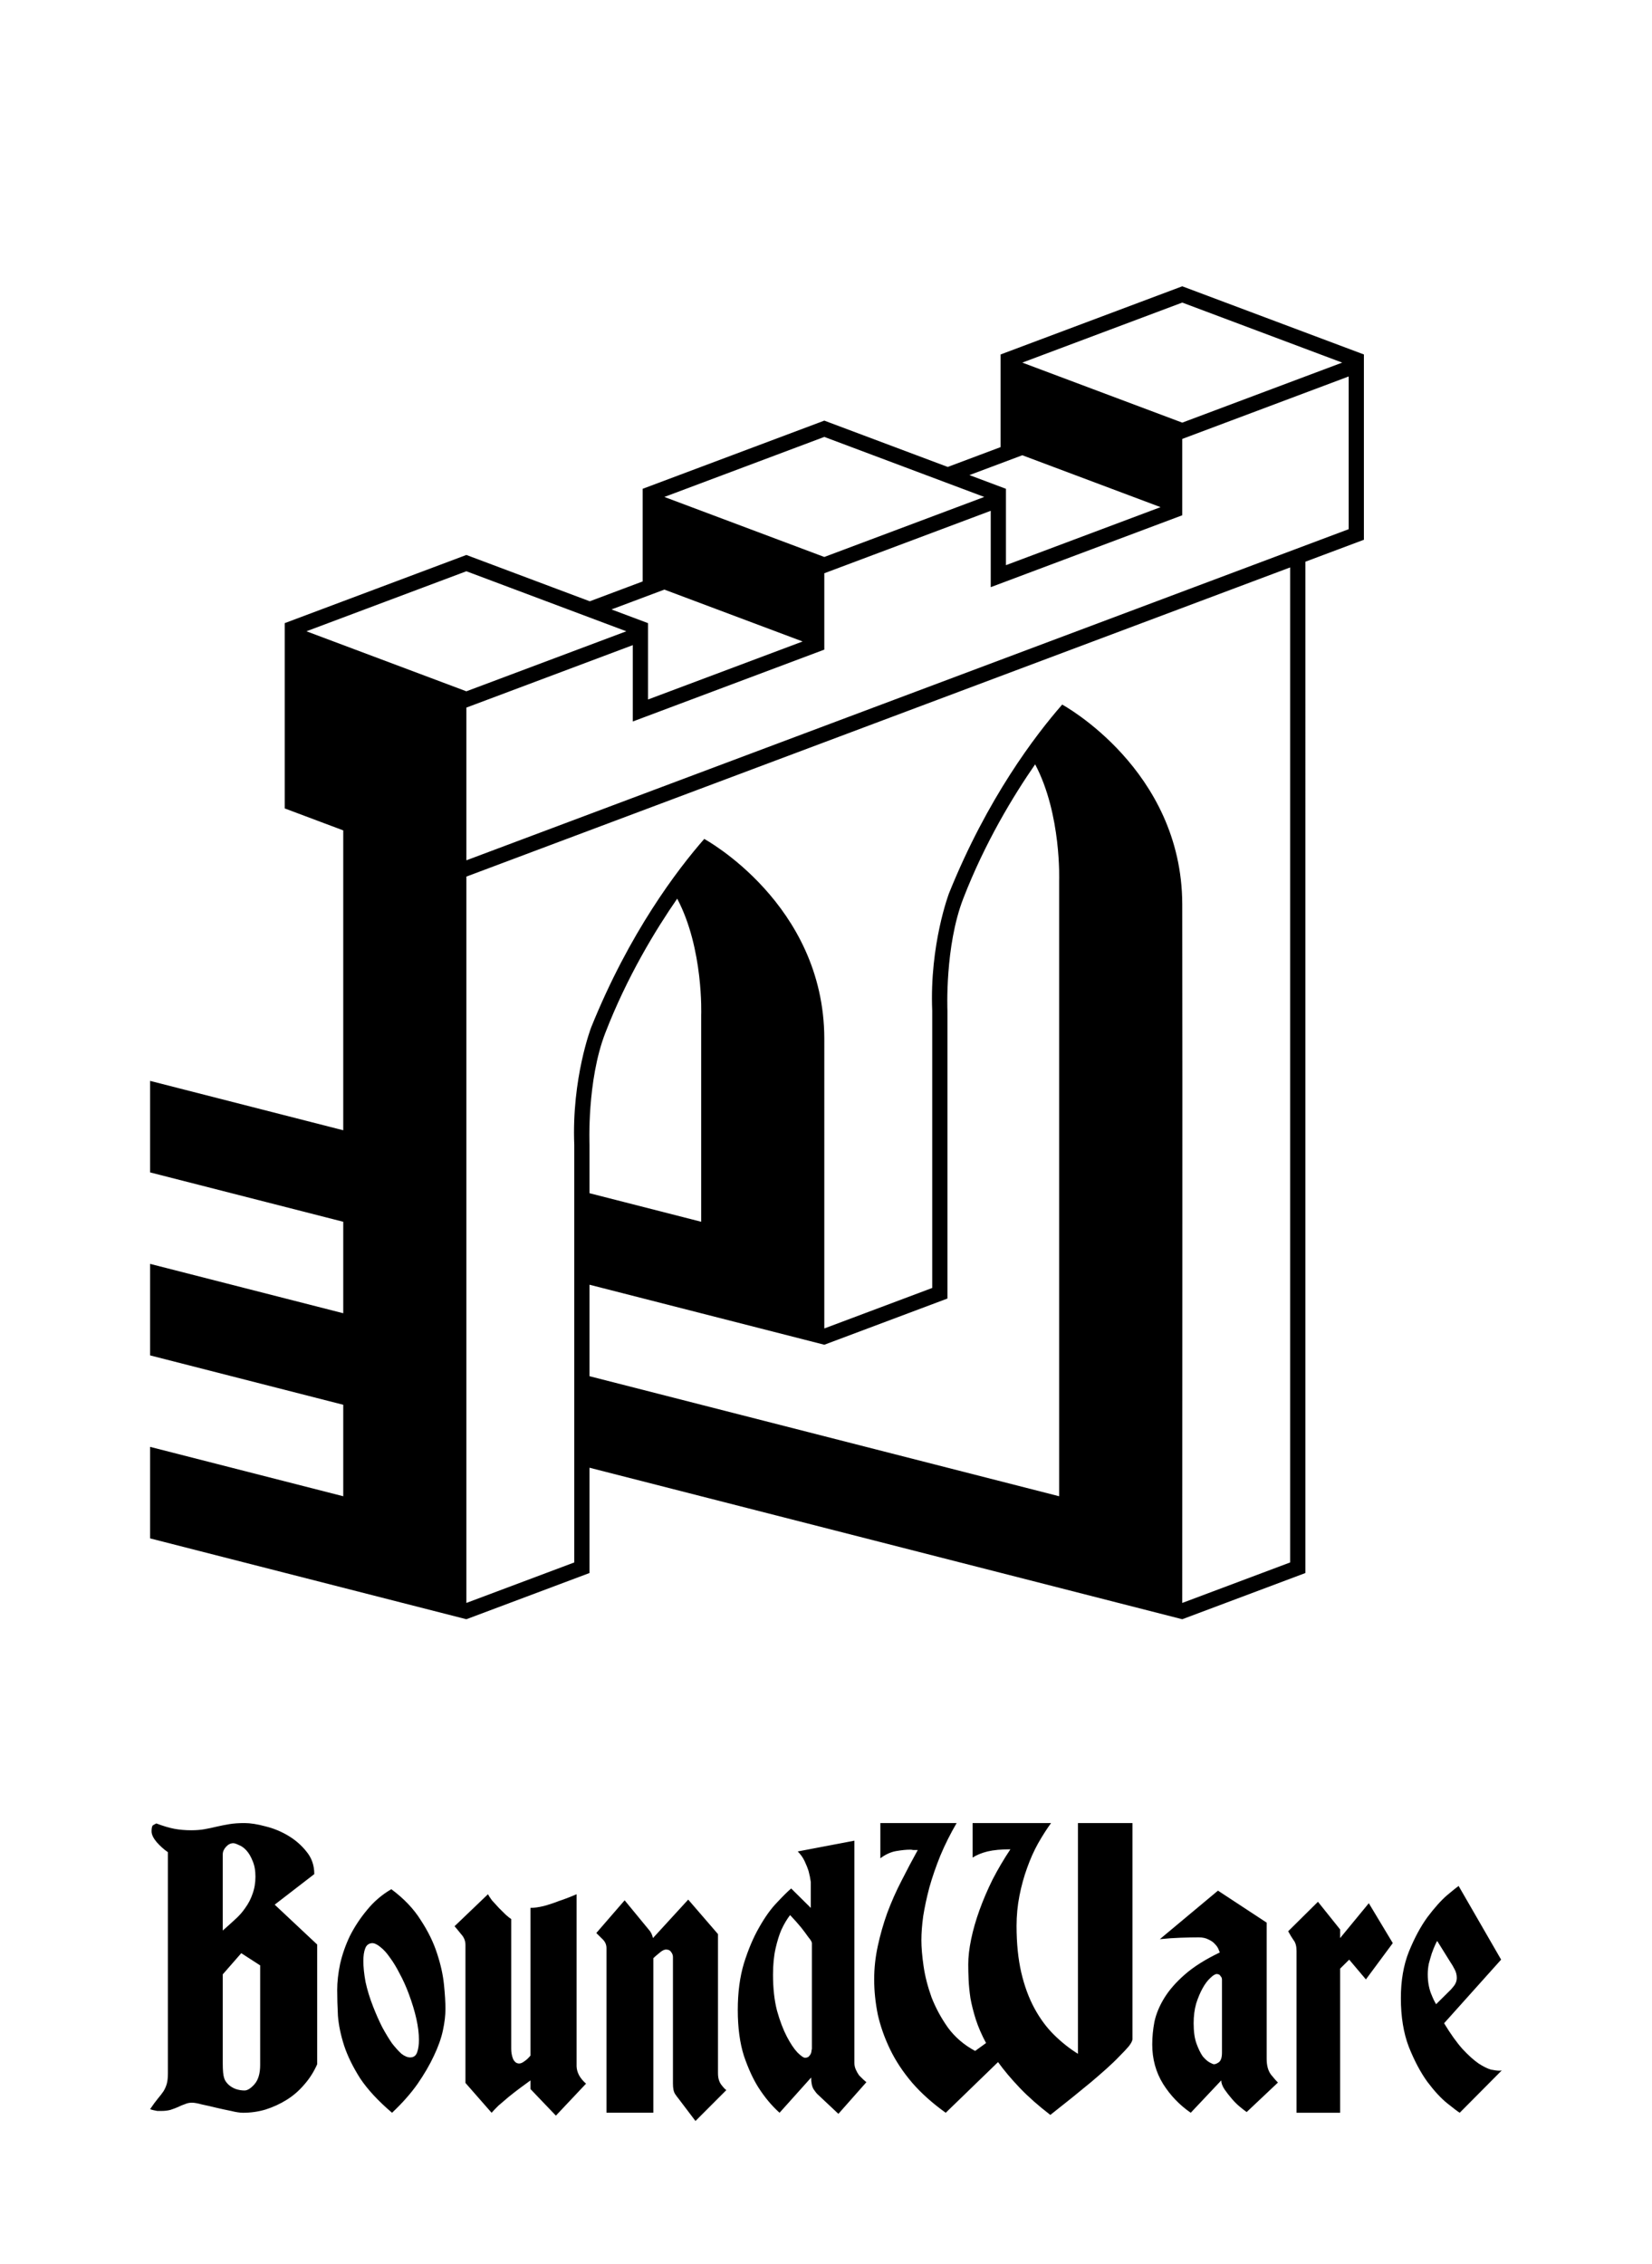
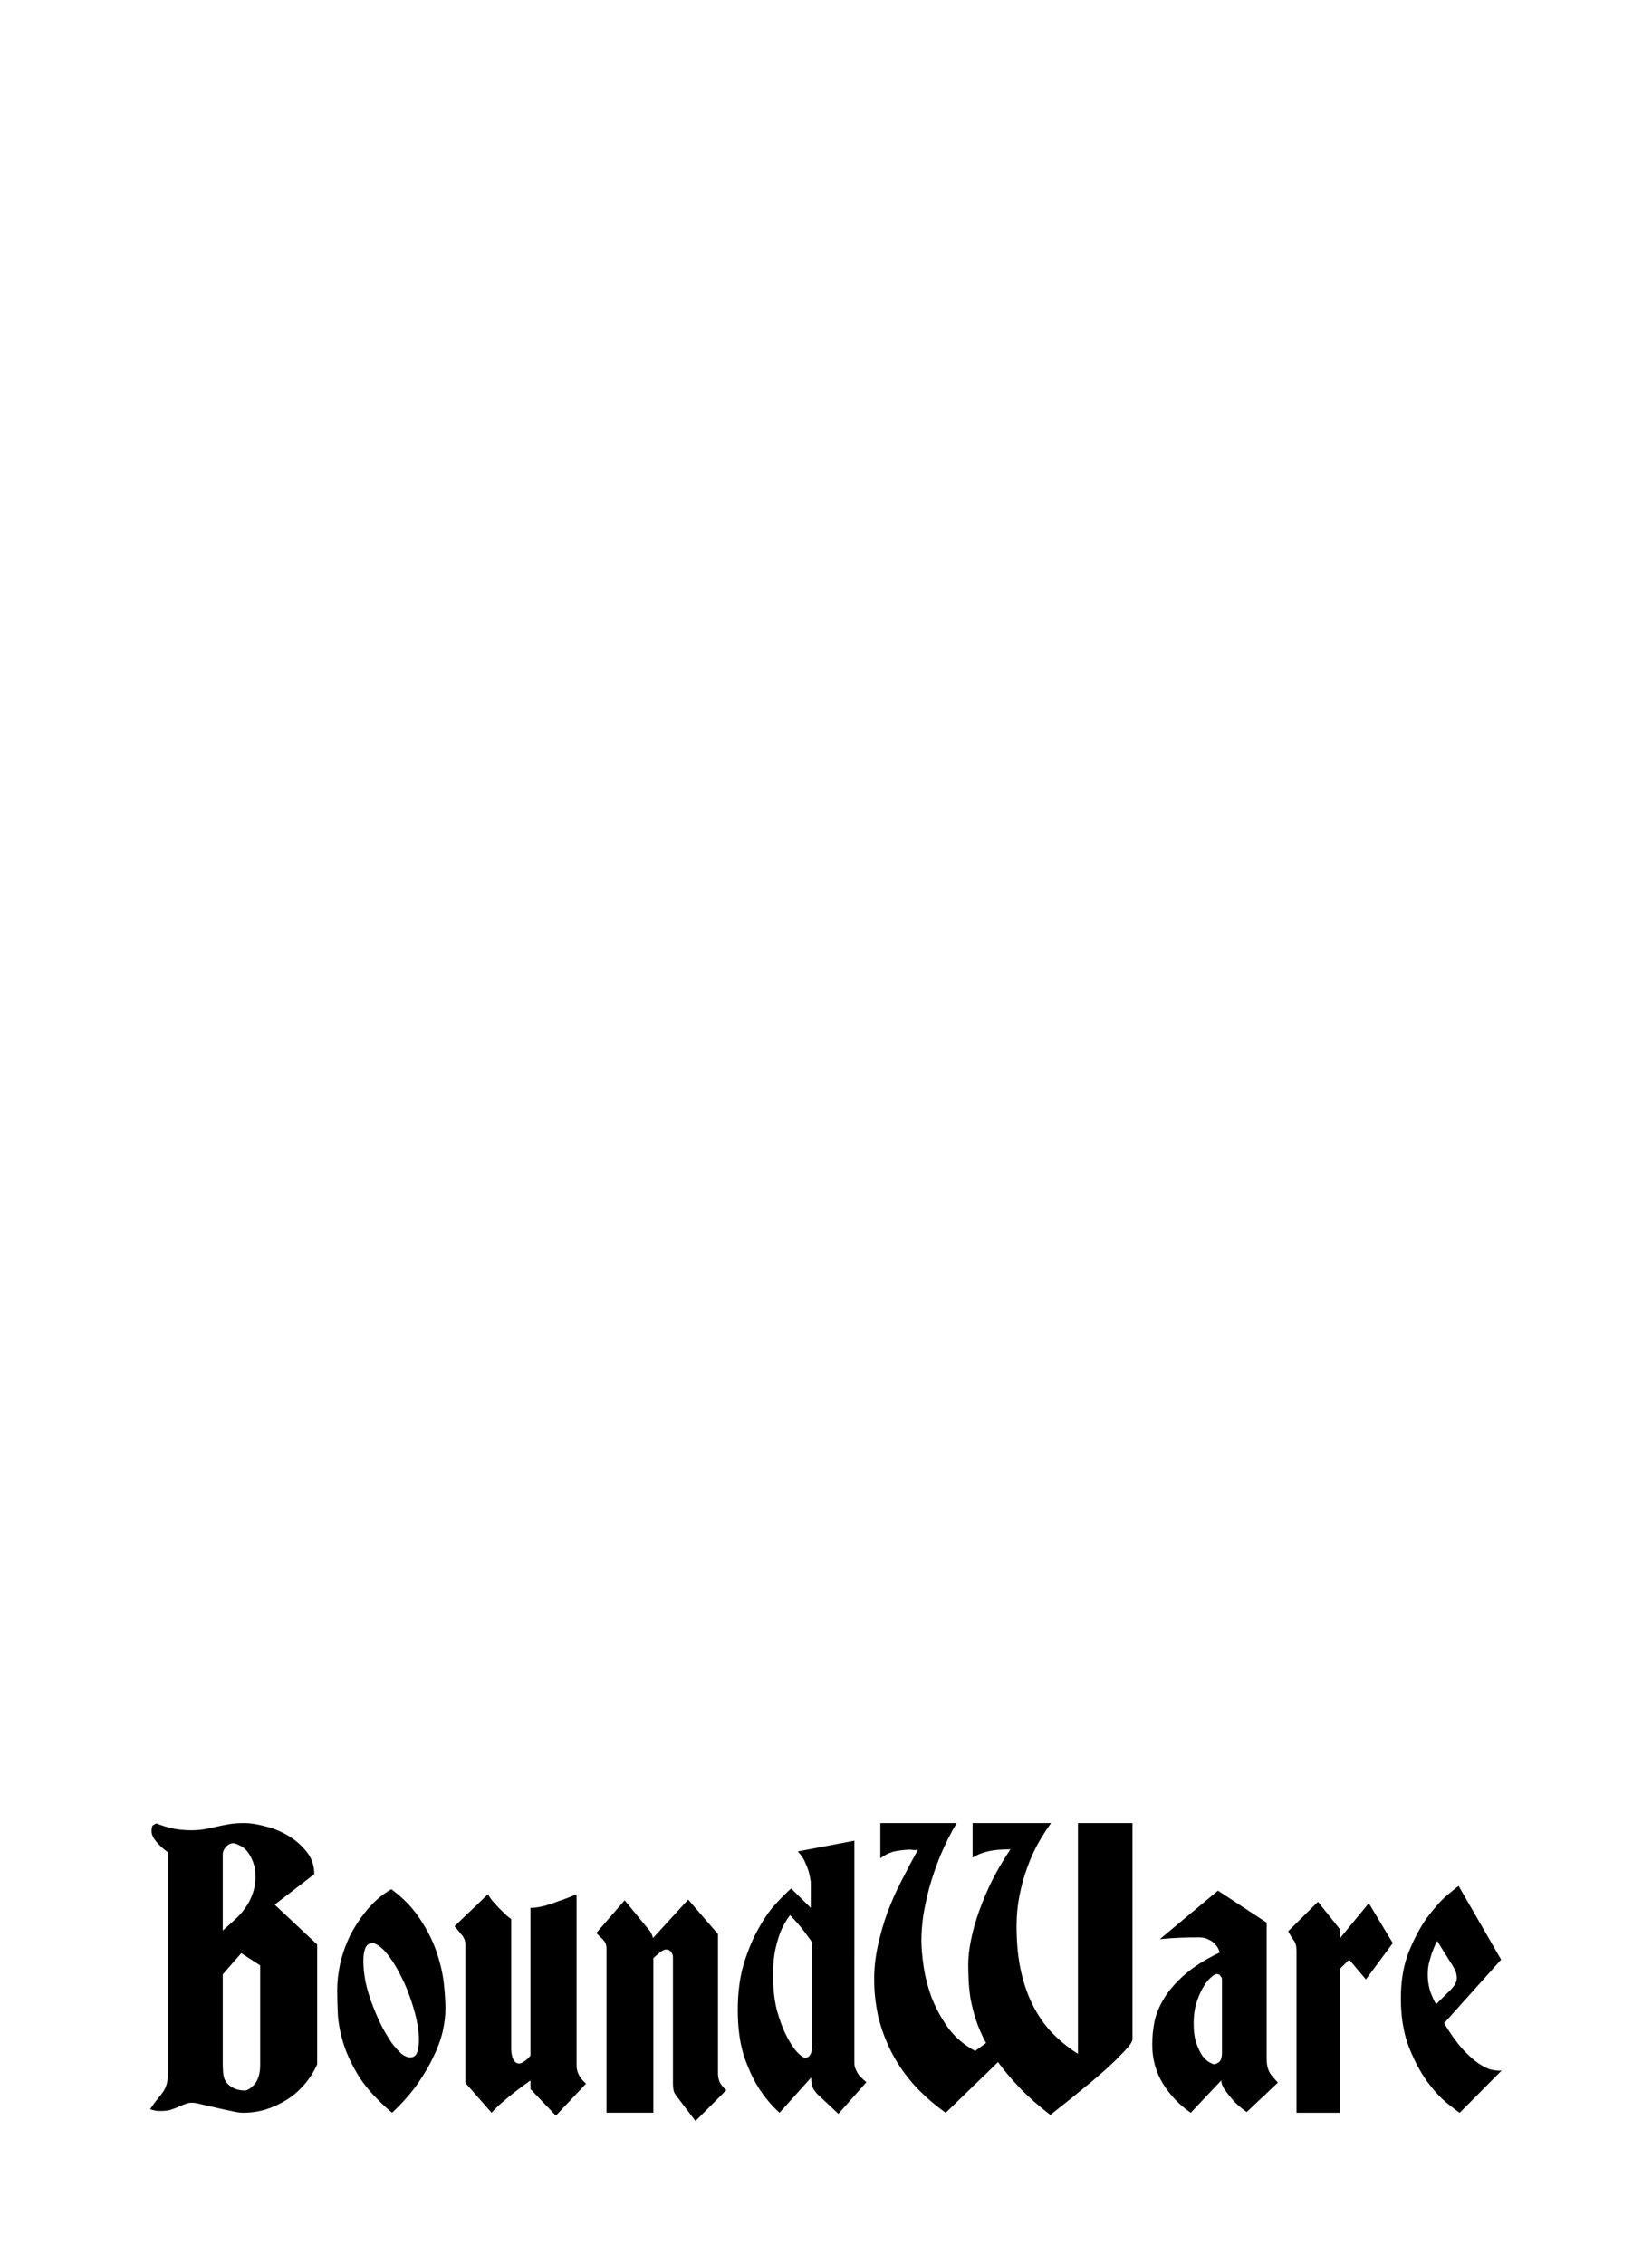
<svg xmlns="http://www.w3.org/2000/svg" xmlns:ns1="http://sodipodi.sourceforge.net/DTD/sodipodi-0.dtd" xmlns:ns2="http://www.inkscape.org/namespaces/inkscape" xmlns:xlink="http://www.w3.org/1999/xlink" width="1346.332" height="1844.332" viewBox="0 0 356.217 487.98" version="1.1" id="svg1" xml:space="preserve" ns1:docname="BoundWare bordered TEMP.svg" ns2:version="1.2.2 (732a01da63, 2022-12-09)">
  <ns1:namedview id="namedview9" pagecolor="#ffffff" bordercolor="#000000" borderopacity="0.25" ns2:showpageshadow="2" ns2:pageopacity="0.0" ns2:pagecheckerboard="0" ns2:deskcolor="#d1d1d1" showgrid="false" ns2:zoom="0.22474261" ns2:cx="878.78306" ns2:cy="462.75159" ns2:window-width="1920" ns2:window-height="1009" ns2:window-x="-8" ns2:window-y="-8" ns2:window-maximized="1" ns2:current-layer="layer2" />
  <defs id="defs1">
    <color-profile name="sRGB-IEC61966-2.1" xlink:href="file:///WINDOWS/system32/spool/drivers/color/sRGB%20Color%20Space%20Profile.icm" id="color-profile591" />
  </defs>
  <g id="layer2" style="display:inline" transform="translate(16.184,16.184)">
    <rect style="fill:#ffffff;stroke-width:0.47" id="rect276" width="356.217" height="487.98" x="-16.184" y="-16.184" />
    <path id="path528" style="display:inline;fill:#000000;stroke-width:0.265" d="m 36.548,376.789 c -1.253,0 -2.35,0.078 -3.29,0.233 -0.94,0.155 -1.854,0.335 -2.741,0.542 -0.835,0.207 -1.697,0.388 -2.585,0.543 -0.835,0.155 -1.801,0.232 -2.898,0.232 -1.253,0 -2.454,-0.103 -3.603,-0.31 -1.097,-0.207 -2.402,-0.594 -3.916,-1.162 -0.209,0.103 -0.444,0.233 -0.705,0.388 -0.209,0.155 -0.313,0.594 -0.313,1.317 0,0.671 0.366,1.446 1.097,2.324 0.783,0.878 1.593,1.601 2.428,2.169 v 47.647 c 0,0.93 -0.078,1.679 -0.235,2.247 -0.157,0.568 -0.392,1.11 -0.705,1.627 -0.313,0.465 -0.731,1.007 -1.253,1.627 -0.47,0.568 -1.018,1.317 -1.645,2.247 0.261,0.103 0.522,0.18 0.783,0.232 0.261,0.052 0.522,0.103 0.783,0.155 h 0.783 c 0.783,0 1.462,-0.078 2.037,-0.233 0.627,-0.207 1.175,-0.413 1.645,-0.62 0.522,-0.258 1.018,-0.465 1.488,-0.62 0.47,-0.207 0.966,-0.31 1.488,-0.31 0.522,0 1.253,0.129 2.193,0.388 0.992,0.207 2.011,0.439 3.055,0.697 1.097,0.258 2.167,0.491 3.211,0.697 1.044,0.258 1.906,0.388 2.585,0.388 1.671,0 3.29,-0.232 4.856,-0.697 1.619,-0.517 3.133,-1.214 4.543,-2.092 1.41,-0.878 2.663,-1.963 3.76,-3.254 1.149,-1.291 2.088,-2.763 2.819,-4.416 v -25.799 l -9.164,-8.599 8.537,-6.586 c 0,-1.859 -0.548,-3.46 -1.645,-4.803 -1.097,-1.395 -2.428,-2.557 -3.995,-3.487 -1.567,-0.93 -3.211,-1.601 -4.935,-2.014 -1.723,-0.465 -3.212,-0.697 -4.465,-0.697 z m 137.097,0 v 7.593 c 1.097,-0.826 2.22,-1.343 3.368,-1.55 1.201,-0.207 2.219,-0.31 3.055,-0.31 0.261,0 0.47,0.026 0.627,0.077 h 0.548 0.47 c -1.201,2.169 -2.376,4.391 -3.525,6.663 -1.149,2.221 -2.167,4.519 -3.055,6.895 -0.835,2.324 -1.514,4.7 -2.037,7.128 -0.522,2.376 -0.783,4.778 -0.783,7.205 0,2.479 0.261,5.01 0.783,7.593 0.574,2.531 1.462,5.036 2.663,7.515 1.201,2.479 2.794,4.881 4.778,7.205 1.984,2.273 4.386,4.416 7.206,6.431 l 11.279,-10.924 c 1.305,1.808 2.872,3.667 4.699,5.578 1.828,1.911 4.021,3.848 6.579,5.811 3.29,-2.582 6.24,-4.958 8.851,-7.128 1.097,-0.93 2.167,-1.859 3.211,-2.789 1.097,-0.981 2.037,-1.885 2.82,-2.711 0.835,-0.826 1.514,-1.55 2.037,-2.169 0.522,-0.671 0.783,-1.188 0.783,-1.55 v -46.563 h -11.749 v 49.739 c -1.828,-1.136 -3.551,-2.505 -5.17,-4.106 -1.619,-1.601 -3.029,-3.512 -4.23,-5.733 -1.201,-2.221 -2.141,-4.778 -2.819,-7.67 -0.679,-2.944 -1.019,-6.301 -1.019,-10.072 0,-2.221 0.209,-4.39 0.627,-6.508 0.418,-2.118 0.966,-4.107 1.645,-5.966 0.679,-1.911 1.462,-3.667 2.35,-5.268 0.94,-1.653 1.88,-3.125 2.82,-4.416 h -16.919 v 7.438 c 0.888,-0.568 1.959,-1.007 3.212,-1.317 1.305,-0.31 2.95,-0.465 4.935,-0.465 -1.41,2.118 -2.689,4.287 -3.838,6.508 -1.097,2.221 -2.037,4.416 -2.82,6.586 -0.783,2.169 -1.384,4.261 -1.801,6.275 -0.418,2.014 -0.627,3.822 -0.627,5.423 0,0.981 0.026,2.092 0.079,3.332 0.052,1.188 0.183,2.505 0.392,3.951 0.261,1.446 0.652,2.996 1.175,4.648 0.522,1.601 1.253,3.28 2.193,5.036 l -2.35,1.704 c -2.402,-1.291 -4.36,-2.97 -5.874,-5.036 -1.462,-2.066 -2.637,-4.236 -3.525,-6.508 -0.835,-2.324 -1.41,-4.571 -1.723,-6.74 -0.313,-2.169 -0.47,-4.029 -0.47,-5.578 0,-1.55 0.131,-3.28 0.392,-5.191 0.313,-1.963 0.757,-4.029 1.331,-6.198 0.627,-2.221 1.41,-4.493 2.35,-6.818 0.992,-2.376 2.167,-4.726 3.524,-7.05 z m -5.598,3.796 -12.219,2.324 c 0.627,0.62 1.123,1.317 1.488,2.092 0.366,0.775 0.653,1.498 0.861,2.169 0.209,0.775 0.365,1.55 0.47,2.324 v 5.578 l -4.23,-4.184 c -0.731,0.62 -1.749,1.627 -3.055,3.022 -1.305,1.343 -2.585,3.125 -3.838,5.346 -1.253,2.169 -2.35,4.752 -3.29,7.747 -0.888,2.944 -1.331,6.302 -1.331,10.072 0,3.822 0.444,7.128 1.331,9.917 0.94,2.737 1.984,5.01 3.133,6.818 1.358,2.118 2.872,3.926 4.543,5.423 l 6.815,-7.593 c 0,1.136 0.183,1.989 0.548,2.557 0.366,0.517 0.6,0.826 0.705,0.93 l 4.621,4.339 6.031,-6.818 c -0.157,-0.155 -0.392,-0.361 -0.705,-0.62 -0.261,-0.258 -0.548,-0.542 -0.861,-0.852 -0.261,-0.362 -0.496,-0.775 -0.705,-1.24 -0.209,-0.465 -0.313,-0.956 -0.313,-1.472 z m -133.927,0.543 c 0.261,0 0.652,0.129 1.175,0.387 0.574,0.207 1.123,0.594 1.645,1.162 0.522,0.568 0.966,1.317 1.332,2.247 0.418,0.93 0.626,2.066 0.626,3.409 0,1.343 -0.209,2.582 -0.626,3.719 -0.366,1.085 -0.888,2.092 -1.567,3.022 -0.627,0.93 -1.384,1.782 -2.271,2.557 -0.835,0.775 -1.697,1.549 -2.585,2.324 v -16.425 c 0,-0.568 0.235,-1.11 0.705,-1.627 0.47,-0.516 0.992,-0.775 1.567,-0.775 z m 264.216,9.216 c -0.313,0.207 -1.149,0.878 -2.506,2.014 -1.305,1.136 -2.715,2.711 -4.23,4.726 -1.462,2.014 -2.794,4.494 -3.995,7.438 -1.149,2.892 -1.723,6.224 -1.723,9.994 0,4.029 0.574,7.541 1.723,10.537 1.201,2.996 2.533,5.5 3.995,7.515 1.514,2.014 2.951,3.564 4.308,4.649 1.358,1.085 2.245,1.756 2.663,2.014 l 9.086,-9.142 c -0.104,0.052 -0.287,0.077 -0.548,0.077 -0.418,0 -1.018,-0.078 -1.801,-0.233 -0.731,-0.207 -1.619,-0.646 -2.663,-1.317 -1.044,-0.723 -2.193,-1.756 -3.446,-3.099 -1.253,-1.395 -2.585,-3.254 -3.995,-5.578 l 12.297,-13.713 z m -230.139,0.7 c -2.036,1.188 -3.786,2.686 -5.248,4.494 -1.462,1.756 -2.689,3.615 -3.681,5.578 -0.94,1.963 -1.645,3.977 -2.115,6.043 -0.418,2.014 -0.627,3.874 -0.627,5.578 0,1.704 0.052,3.564 0.157,5.578 0.157,2.014 0.601,4.158 1.332,6.431 0.731,2.221 1.88,4.571 3.446,7.05 1.619,2.428 3.916,4.907 6.893,7.438 2.193,-2.066 4.021,-4.132 5.483,-6.198 1.462,-2.118 2.637,-4.132 3.525,-6.043 0.94,-1.963 1.593,-3.796 1.958,-5.501 0.366,-1.704 0.548,-3.254 0.548,-4.648 0,-1.395 -0.104,-3.125 -0.313,-5.191 -0.209,-2.118 -0.705,-4.364 -1.488,-6.74 -0.783,-2.427 -1.958,-4.829 -3.525,-7.205 -1.514,-2.428 -3.629,-4.649 -6.344,-6.663 z m 178.25,0.31 -12.533,10.459 c 1.514,-0.155 3.003,-0.258 4.465,-0.31 1.514,-0.052 2.82,-0.077 3.917,-0.077 0.835,0 1.54,0.155 2.115,0.465 0.574,0.258 1.018,0.569 1.332,0.93 0.366,0.362 0.626,0.723 0.783,1.084 0.157,0.362 0.261,0.62 0.314,0.775 -3.133,1.498 -5.666,3.099 -7.598,4.803 -1.88,1.653 -3.342,3.331 -4.386,5.036 -1.044,1.704 -1.749,3.409 -2.115,5.113 -0.313,1.653 -0.47,3.28 -0.47,4.881 0,3.151 0.784,5.992 2.35,8.522 1.567,2.479 3.551,4.545 5.953,6.198 l 6.579,-6.973 c 0,0.568 0.235,1.214 0.705,1.937 0.47,0.671 0.992,1.343 1.566,2.014 0.574,0.671 1.175,1.265 1.802,1.782 0.627,0.516 1.096,0.878 1.41,1.085 l 6.736,-6.353 c -0.366,-0.362 -0.862,-0.93 -1.488,-1.704 -0.627,-0.826 -0.94,-1.963 -0.94,-3.409 v -29.363 z m -157.41,0.775 -7.206,6.895 c 0.366,0.413 0.835,0.982 1.41,1.705 0.627,0.671 0.94,1.446 0.94,2.324 v 29.751 l 5.639,6.431 c 0.313,-0.362 0.809,-0.878 1.488,-1.55 0.731,-0.62 1.488,-1.265 2.271,-1.937 0.835,-0.671 1.671,-1.317 2.507,-1.937 0.835,-0.62 1.54,-1.136 2.115,-1.549 v 1.859 l 5.483,5.733 6.501,-6.895 c -1.305,-1.136 -1.984,-2.376 -2.037,-3.719 v -37.111 c -1.305,0.568 -2.584,1.059 -3.837,1.472 -1.044,0.413 -2.141,0.775 -3.29,1.085 -1.097,0.258 -2.037,0.387 -2.82,0.387 v 31.843 c -0.418,0.516 -0.862,0.93 -1.332,1.24 -0.418,0.31 -0.783,0.465 -1.097,0.465 -0.574,0 -1.018,-0.336 -1.331,-1.007 -0.261,-0.671 -0.392,-1.395 -0.392,-2.169 v -27.968 c -0.261,-0.155 -0.653,-0.465 -1.175,-0.93 -0.47,-0.465 -0.966,-0.956 -1.488,-1.472 -0.522,-0.568 -1.018,-1.11 -1.488,-1.627 -0.418,-0.568 -0.705,-1.007 -0.861,-1.317 z m 43.178,1.156 -7.598,8.29 c -0.052,-0.155 -0.104,-0.336 -0.157,-0.543 -0.104,-0.31 -0.261,-0.62 -0.47,-0.93 l -5.483,-6.663 -6.11,7.051 c 0.261,0.258 0.679,0.671 1.253,1.239 0.627,0.568 0.94,1.24 0.94,2.014 v 35.484 h 10.104 v -33.315 c 0.261,-0.258 0.679,-0.62 1.253,-1.085 0.574,-0.516 1.071,-0.775 1.488,-0.775 0.522,0 0.888,0.181 1.097,0.543 0.261,0.31 0.392,0.671 0.392,1.084 v 27.272 c 0,1.033 0.156,1.782 0.47,2.247 0.313,0.465 0.522,0.749 0.627,0.852 l 3.759,4.958 6.658,-6.663 c -0.261,-0.155 -0.627,-0.542 -1.097,-1.162 -0.47,-0.62 -0.705,-1.446 -0.705,-2.479 v -29.983 z m 135.792,0.471 -6.423,6.353 c 0.418,0.775 0.81,1.42 1.175,1.937 0.418,0.516 0.626,1.291 0.626,2.324 v 34.864 h 9.399 v -31.068 l 1.958,-1.937 3.603,4.261 5.796,-7.825 -5.169,-8.6 -6.188,7.515 v -1.859 z m -113.824,2.867 c 0.888,0.93 1.671,1.808 2.35,2.634 0.574,0.723 1.096,1.42 1.566,2.092 0.522,0.62 0.783,1.059 0.783,1.317 v 22.777 c 0,0.052 -0.026,0.181 -0.079,0.388 0,0.207 -0.052,0.439 -0.157,0.697 -0.104,0.207 -0.261,0.414 -0.47,0.62 -0.209,0.155 -0.47,0.232 -0.783,0.232 -0.313,0 -0.862,-0.387 -1.645,-1.162 -0.731,-0.775 -1.488,-1.911 -2.271,-3.409 -0.783,-1.498 -1.489,-3.358 -2.115,-5.578 -0.574,-2.221 -0.861,-4.803 -0.861,-7.747 0,-2.169 0.183,-4.054 0.548,-5.655 0.366,-1.601 0.783,-2.944 1.253,-4.029 0.574,-1.24 1.201,-2.298 1.88,-3.177 z m 139.532,5.575 2.898,4.649 c 0.261,0.362 0.548,0.852 0.861,1.472 0.313,0.568 0.47,1.188 0.47,1.859 0,0.568 -0.183,1.111 -0.548,1.627 -0.366,0.465 -0.627,0.775 -0.783,0.93 l -3.133,3.099 c -0.366,-0.62 -0.679,-1.265 -0.94,-1.937 -0.261,-0.568 -0.47,-1.24 -0.626,-2.014 -0.157,-0.775 -0.235,-1.601 -0.235,-2.479 0,-0.775 0.079,-1.55 0.235,-2.324 0.209,-0.775 0.417,-1.497 0.626,-2.169 0.261,-0.723 0.496,-1.317 0.705,-1.782 0.209,-0.465 0.366,-0.775 0.47,-0.93 z m -229.669,0.468 c 0.522,0 1.123,0.284 1.801,0.852 0.679,0.516 1.358,1.266 2.037,2.247 0.731,0.981 1.436,2.143 2.115,3.486 0.731,1.343 1.384,2.789 1.959,4.339 1.462,3.925 2.193,7.231 2.193,9.917 0,1.085 -0.13,1.989 -0.391,2.712 -0.261,0.723 -0.757,1.085 -1.488,1.085 -0.574,0 -1.201,-0.259 -1.88,-0.775 -0.627,-0.568 -1.306,-1.317 -2.037,-2.246 -0.679,-0.981 -1.384,-2.144 -2.115,-3.487 -0.679,-1.343 -1.331,-2.815 -1.958,-4.416 -0.731,-1.859 -1.279,-3.641 -1.645,-5.345 -0.313,-1.704 -0.47,-3.203 -0.47,-4.494 0,-1.136 0.131,-2.04 0.392,-2.711 0.261,-0.723 0.757,-1.111 1.488,-1.162 z m -28.203,2.169 4.073,2.634 v 21.461 c 0,1.859 -0.418,3.254 -1.253,4.184 -0.783,0.878 -1.489,1.317 -2.115,1.317 -0.627,0 -1.253,-0.103 -1.879,-0.31 -0.574,-0.207 -1.097,-0.516 -1.567,-0.93 -0.209,-0.207 -0.392,-0.414 -0.548,-0.62 -0.157,-0.207 -0.287,-0.465 -0.392,-0.775 -0.104,-0.31 -0.182,-0.723 -0.235,-1.24 -0.052,-0.516 -0.079,-1.214 -0.079,-2.092 v -19.059 z m 210.369,4.493 c 0.157,0 0.339,0.052 0.548,0.155 0.104,0.103 0.209,0.233 0.313,0.388 0.157,0.155 0.235,0.387 0.235,0.697 v 15.728 c 0,0.981 -0.209,1.653 -0.627,2.014 -0.418,0.31 -0.783,0.465 -1.097,0.465 -0.157,0 -0.47,-0.129 -0.939,-0.388 -0.47,-0.258 -0.966,-0.697 -1.488,-1.317 -0.47,-0.671 -0.914,-1.576 -1.332,-2.712 -0.418,-1.136 -0.626,-2.608 -0.626,-4.416 0,-1.549 0.183,-2.97 0.548,-4.261 0.418,-1.291 0.888,-2.402 1.41,-3.332 0.522,-0.93 1.07,-1.653 1.645,-2.169 0.574,-0.568 1.044,-0.852 1.41,-0.852 z" ns1:nodetypes="ssccscccsccsscccccscccscccscsccccccscscccsccccccscscccscccccscccsscssccccccccssscccccccsscccccccscccccccsccccccccccsscscscsccccsssccccsccsccsccccccccccsccccccsscccccccsccsccscsccccsscccscccccsccccscccccccccccscsccccccccccccsccccscssscccsscccccscccccccccccccsscccscscsscccccscsccssccsccccccssscccccsccccscsccsscsccsccsscsscsscscs" />
-     <path style="display:inline;fill:#000000;stroke-width:0.265" d="m 238.743,45.529 -39.167,14.694 v 19.97 l -11.402,4.277 -26.614,-9.985 -39.167,14.695 v 19.97 l -11.402,4.278 -26.614,-9.985 -39.166,14.694 v 39.94 l 12.618,4.734 V 227.45 L 16.184,216.808 v 19.726 l 41.646,10.642 v 19.719 L 16.184,256.254 v 19.726 l 41.646,10.642 v 19.719 L 16.184,295.698 v 19.726 l 68.194,17.426 26.549,-9.961 v -22.699 l 127.816,32.661 26.549,-9.961 V 104.897 l 12.618,-4.734 V 60.224 h -5.2e-4 v -5.17e-4 z m 0,3.51 34.489,12.94 -34.489,12.939 -34.489,-12.94 z m 35.886,15.926 V 97.884 L 84.378,169.262 V 136.342 L 120.264,122.879 v 16.46 l 41.296,-15.494 V 107.385 L 197.446,93.921 V 110.381 L 238.744,94.888 V 78.428 Z M 161.56,77.996 196.049,90.936 161.56,103.875 127.071,90.936 Z m 42.693,3.953 29.812,11.185 -33.339,12.507 V 89.181 l -7.876,-2.955 z m 57.758,24.179 v 214.481 5.1e-4 l -23.268,8.729 c 0,-50.066 0.068,-100.555 0,-150.621 -0.078,-29.059 -25.889,-43.024 -25.889,-43.024 -5.785,6.62 -16.137,20.177 -24.394,40.648 0,0 -4.219,11.014 -3.631,25.342 v -0.029 l 0.003,0.142 c -0.002,-0.038 -0.001,-0.075 -0.003,-0.113 l -5.2e-4,59.758 -23.268,8.73 5.2e-4,-62.508 c -0.085,-29.049 -25.889,-43.011 -25.889,-43.011 -5.783,6.617 -16.133,20.17 -24.393,40.647 0,0 -4.215,10.999 -3.633,25.318 v 89.992 L 84.378,329.339 V 172.771 L 161.56,143.814 Z M 84.378,106.953 118.867,119.893 84.378,132.832 49.889,119.892 Z m 42.692,3.953 29.812,11.184 -33.338,12.508 v -16.46 l -7.876,-2.955 z m 79.95,37.665 c 5.709,10.787 5.174,25.101 5.174,25.101 V 306.34 L 110.927,280.464 v -19.719 l 50.634,12.938 26.549,-9.961 v -62.09 c 0,0 -0.59,-13.8 3.41,-24.124 4.714,-12.167 10.845,-22.206 15.501,-28.937 z m -77.182,28.957 c 5.709,10.787 5.174,25.079 5.174,25.079 l -5.1e-4,44.566 -24.085,-6.154 v -10.407 c 0,0 -0.59,-13.823 3.41,-24.146 4.714,-12.167 10.845,-22.206 15.501,-28.938 z" id="path516" ns2:label="Structure" />
  </g>
</svg>